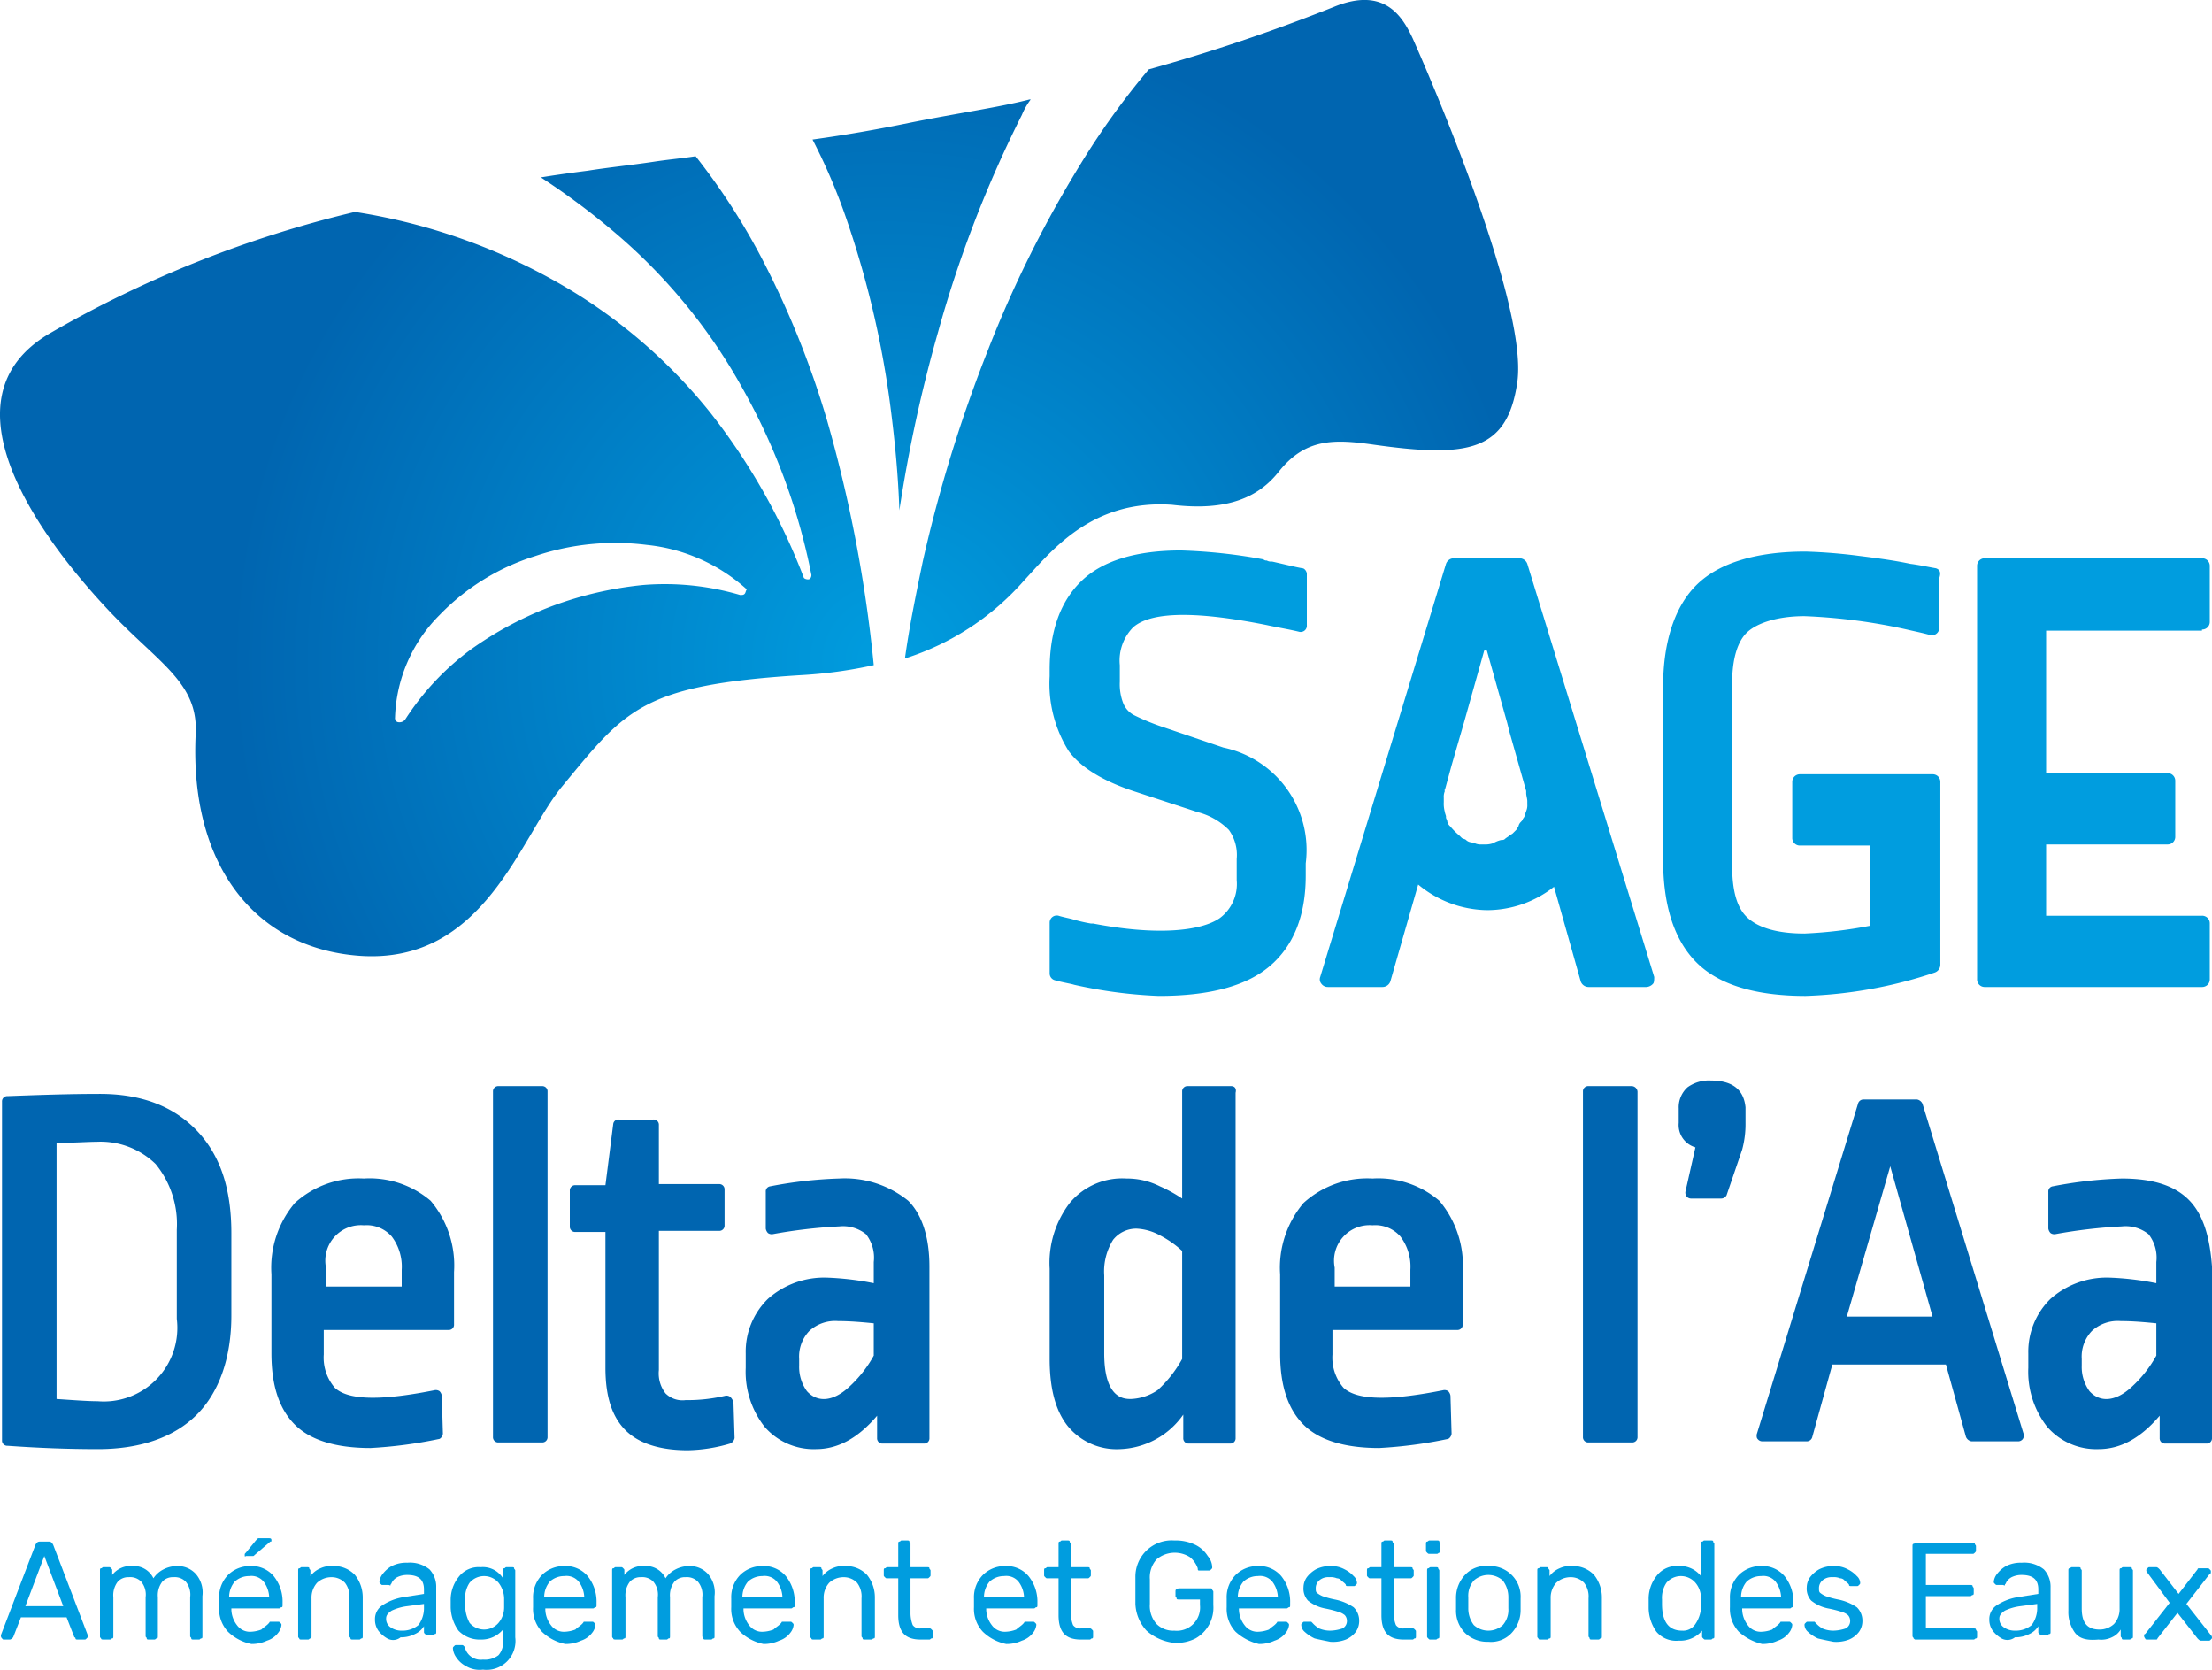
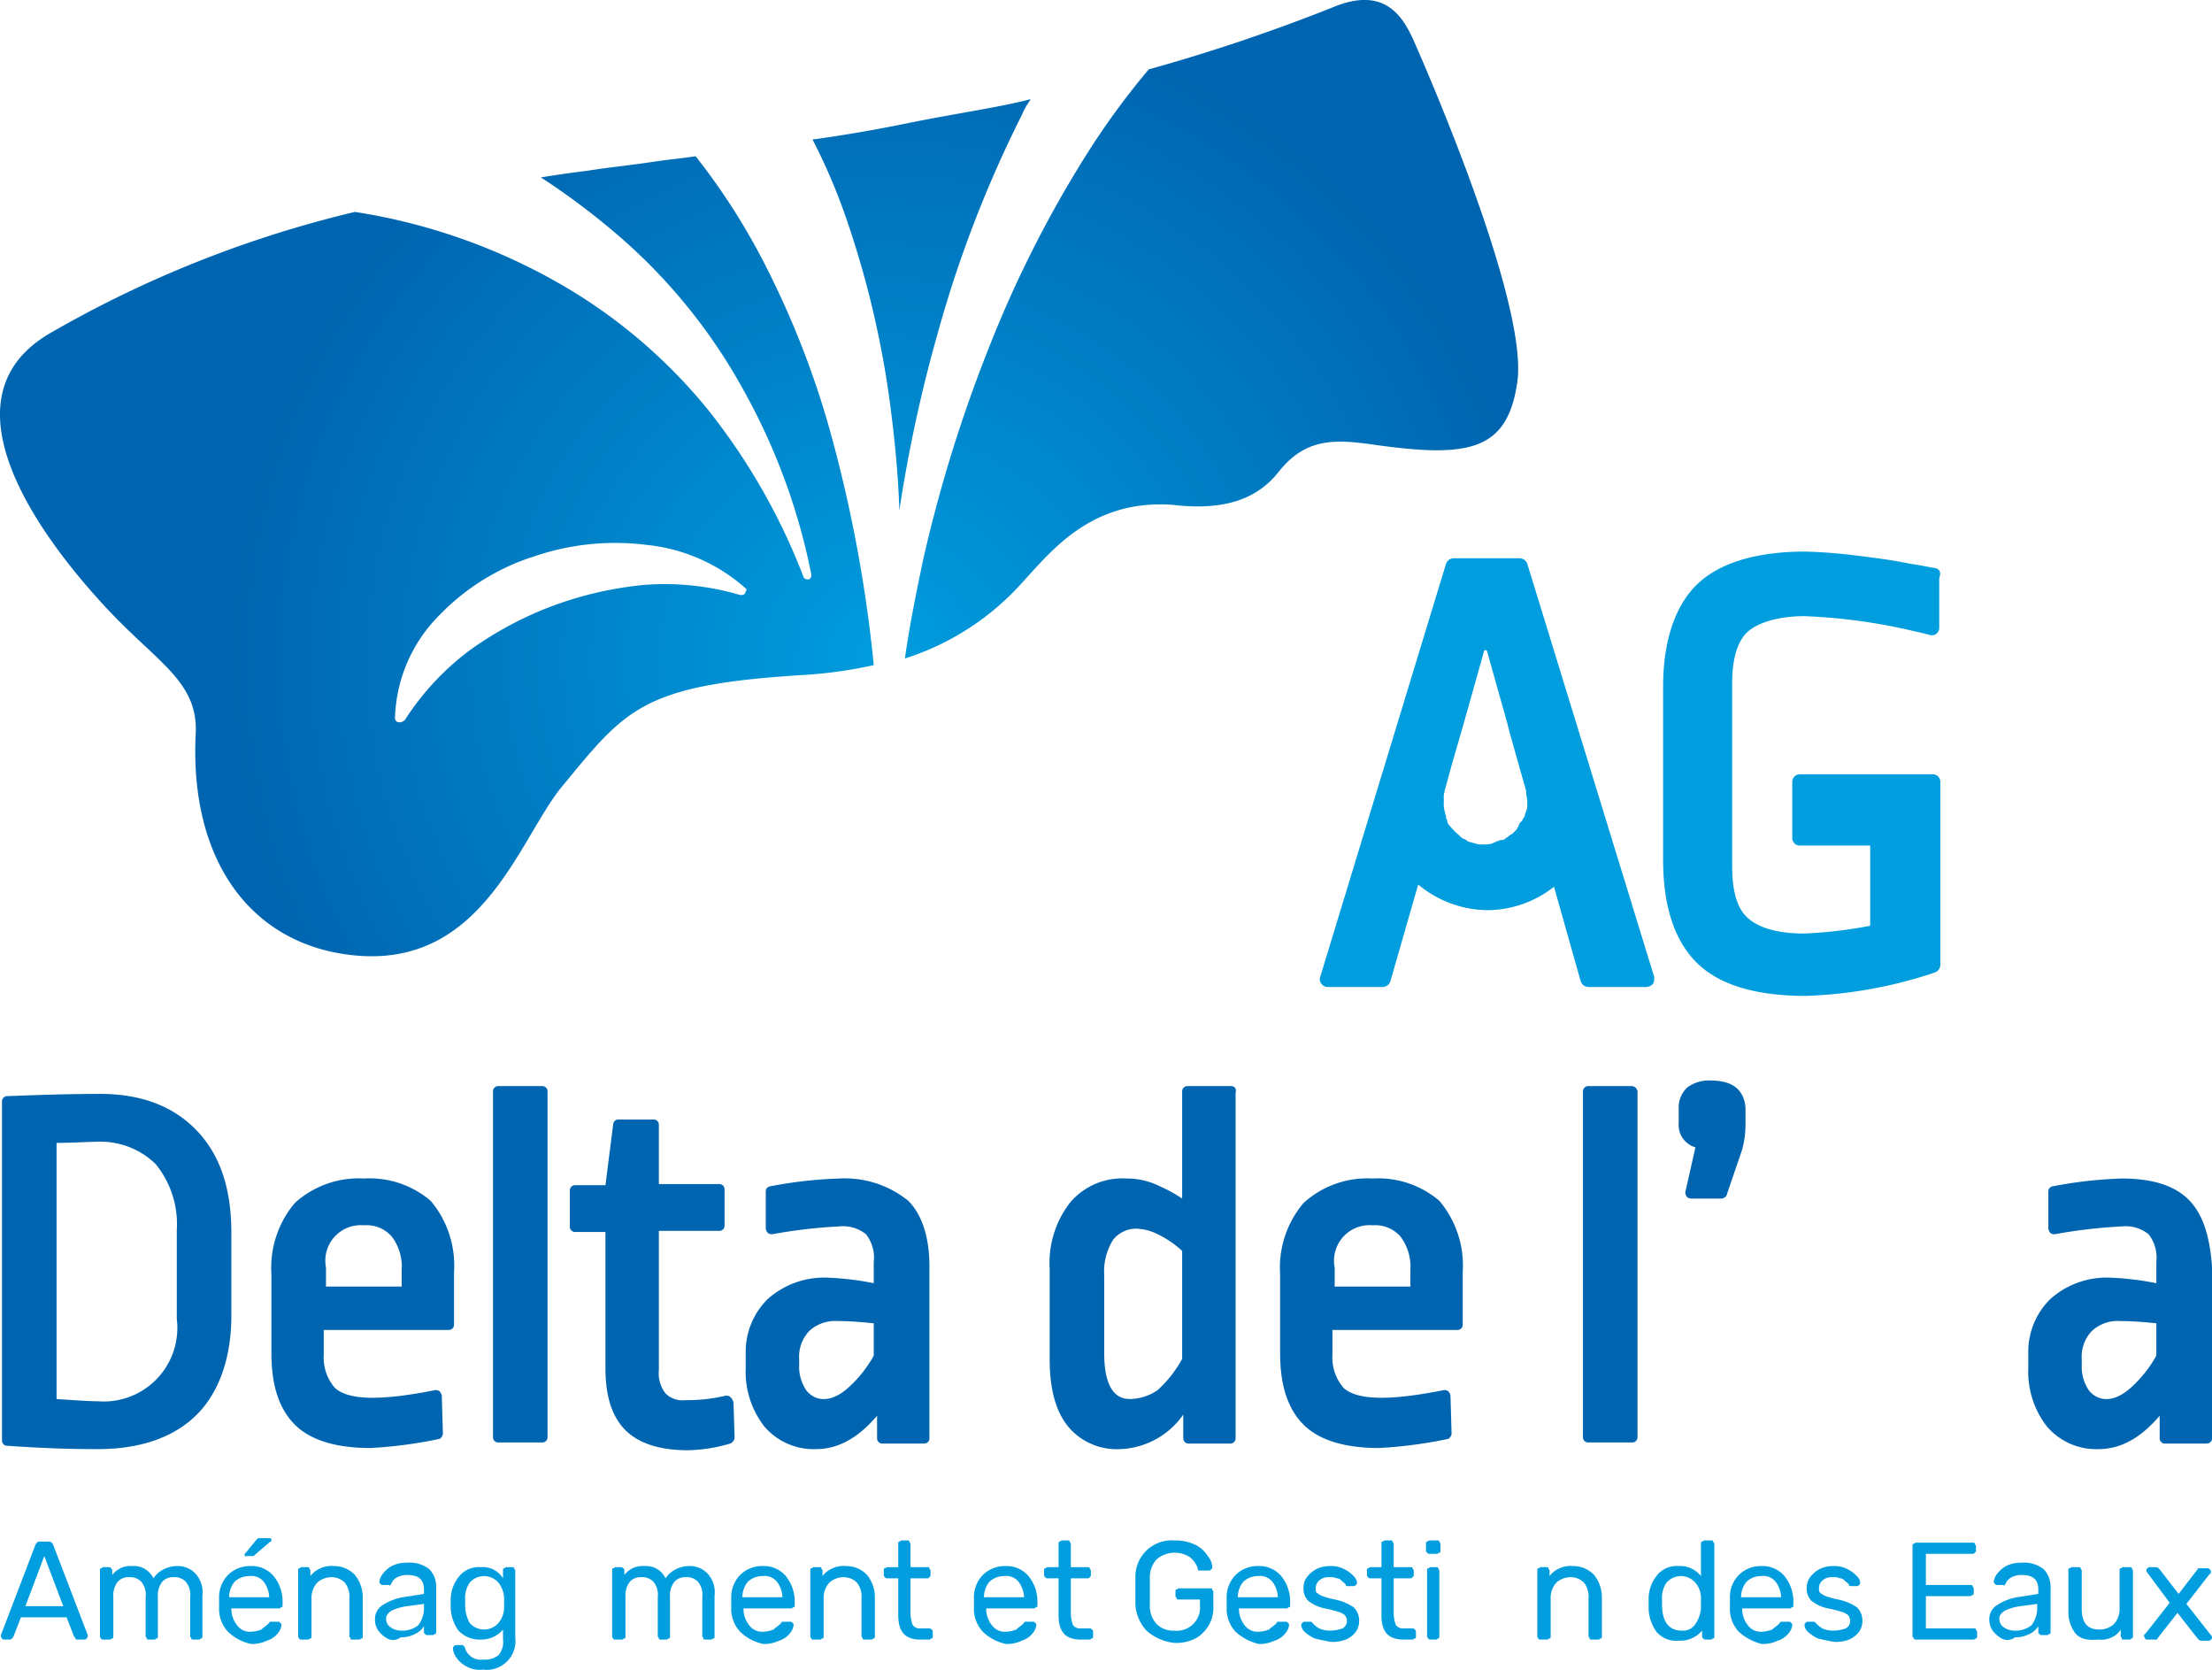
<svg xmlns="http://www.w3.org/2000/svg" id="b2b431a5-f1db-4292-93df-b60e70f80d4c" data-name="Calque 1" width="198.68" height="149.96" viewBox="0 0 198.68 149.96">
  <defs>
    <radialGradient id="b671392a-42f8-4b13-b5e1-455ab4475dd0" data-name="Dégradé sans nom" cx="277.95" cy="311.73" r="58.84" gradientTransform="matrix(1, 0, 0, -1, 0, 596)" gradientUnits="userSpaceOnUse">
      <stop offset="0" stop-color="#009ddf" />
      <stop offset="1" stop-color="#0065b0" />
    </radialGradient>
  </defs>
  <g id="b80755c3-bdb2-45d0-8714-b7401241bb64" data-name="Calque 1">
    <g>
      <path d="M207.3,323.2c-2.8,0-5.6.1-8.3.2a.47.47,0,0,0-.5.5v30.4a.47.47,0,0,0,.5.5q4.2.3,8.1.3c3.9,0,6.9-1.1,8.9-3.1s3.1-5.1,3.1-8.9v-7.4c0-4-1-7-3.1-9.2S211,323.2,207.3,323.2Zm-4,4.4c1.6,0,2.9-.1,3.7-.1a7.09,7.09,0,0,1,5.3,2,8.52,8.52,0,0,1,1.9,5.9v8a6.61,6.61,0,0,1-7.1,7.4c-.9,0-2.2-.1-3.7-.2v-23Z" transform="translate(-198.32 -224.97)" style="fill: #0065b0" />
      <path d="M231,330.8a8.5,8.5,0,0,0-6.2,2.2,9,9,0,0,0-2.1,6.4v7.1c0,2.9.7,5,2.1,6.4s3.7,2.1,6.8,2.1a40.52,40.52,0,0,0,6.1-.8c.2,0,.4-.3.4-.5l-.1-3.4a.76.76,0,0,0-.2-.4.6.6,0,0,0-.4-.1c-4.5.9-7.7,1-9-.2a4.14,4.14,0,0,1-1-3v-2.2h11.2a.47.47,0,0,0,.5-.5v-4.7a9,9,0,0,0-2.1-6.4A8.45,8.45,0,0,0,231,330.8Zm0,4.2a3,3,0,0,1,2.5,1,4.48,4.48,0,0,1,.9,3v1.5h-6.8v-1.7A3.19,3.19,0,0,1,231,335Z" transform="translate(-198.32 -224.97)" style="fill: #0065b0" />
      <path d="M247,322.5h-3.9a.47.47,0,0,0-.5.5v31a.47.47,0,0,0,.5.5H247a.47.47,0,0,0,.5-.5V323A.47.47,0,0,0,247,322.5Z" transform="translate(-198.32 -224.97)" style="fill: #0065b0" />
      <path d="M263.9,350.4a.6.6,0,0,0-.4-.1,14.72,14.72,0,0,1-3.6.4,2.16,2.16,0,0,1-1.8-.6,2.93,2.93,0,0,1-.6-2.1V335.5h5.4a.47.47,0,0,0,.5-.5v-3.2a.47.47,0,0,0-.5-.5h-5.4V326a.47.47,0,0,0-.5-.5h-3.1a.46.46,0,0,0-.5.4l-.7,5.5H250a.47.47,0,0,0-.5.5v3.2a.47.47,0,0,0,.5.5h2.7v12.2c0,2.6.6,4.4,1.8,5.6s3.1,1.8,5.6,1.8a14.16,14.16,0,0,0,3.8-.6.66.66,0,0,0,.4-.5l-.1-3.2A1.07,1.07,0,0,0,263.9,350.4Z" transform="translate(-198.32 -224.97)" style="fill: #0065b0" />
      <path d="M273.7,330.8a38.2,38.2,0,0,0-6.2.7.46.46,0,0,0-.4.5v3.3a.76.76,0,0,0,.2.4.6.6,0,0,0,.4.1,46,46,0,0,1,6-.7,3.29,3.29,0,0,1,2.4.7,3.4,3.4,0,0,1,.7,2.5v1.9a26,26,0,0,0-4.2-.5,7.62,7.62,0,0,0-5.3,1.9,6.63,6.63,0,0,0-2,4.9v1.3a8,8,0,0,0,1.7,5.3,5.83,5.83,0,0,0,4.6,2c2,0,3.8-1,5.5-3v2a.47.47,0,0,0,.5.5h3.7a.47.47,0,0,0,.5-.5V338.7c0-2.7-.7-4.7-1.9-5.9A9.05,9.05,0,0,0,273.7,330.8Zm-2.9,19.1a3.7,3.7,0,0,1-.7-2.3V347a3.33,3.33,0,0,1,.9-2.5,3.42,3.42,0,0,1,2.6-.9c1.1,0,2.2.1,3.2.2v2.9a10.93,10.93,0,0,1-2.2,2.8C273.1,350.9,271.7,350.9,270.8,349.9Z" transform="translate(-198.32 -224.97)" style="fill: #0065b0" />
      <path d="M308.9,322.5H305a.47.47,0,0,0-.5.5v9.6a12.81,12.81,0,0,0-2-1.1,6.58,6.58,0,0,0-3-.7,6.12,6.12,0,0,0-5.1,2.2,8.85,8.85,0,0,0-1.8,5.9V347c0,2.6.5,4.6,1.6,6a5.67,5.67,0,0,0,4.7,2.1,7.24,7.24,0,0,0,5.7-3.1v2.1a.47.47,0,0,0,.5.5h3.7a.47.47,0,0,0,.5-.5v-31C309.4,322.7,309.2,322.5,308.9,322.5Zm-9,28.1c-.6,0-2.4,0-2.4-4.1v-7a5.35,5.35,0,0,1,.8-3.2,2.66,2.66,0,0,1,2.1-1,4.83,4.83,0,0,1,2.1.6,9,9,0,0,1,2,1.4V347a10.93,10.93,0,0,1-2.2,2.8A4.58,4.58,0,0,1,299.9,350.6Z" transform="translate(-198.32 -224.97)" style="fill: #0065b0" />
      <path d="M321.6,330.8a8.5,8.5,0,0,0-6.2,2.2,9,9,0,0,0-2.1,6.4v7.1c0,2.9.7,5,2.1,6.4s3.7,2.1,6.8,2.1a40.52,40.52,0,0,0,6.1-.8c.2,0,.4-.3.4-.5l-.1-3.4a.76.76,0,0,0-.2-.4.6.6,0,0,0-.4-.1c-4.5.9-7.7,1-9-.2a4.14,4.14,0,0,1-1-3v-2.2h11.2a.47.47,0,0,0,.5-.5v-4.7a9,9,0,0,0-2.1-6.4A8.45,8.45,0,0,0,321.6,330.8Zm0,4.2a3,3,0,0,1,2.5,1,4.48,4.48,0,0,1,.9,3v1.5h-6.8v-1.7a3.19,3.19,0,0,1,3.4-3.8Z" transform="translate(-198.32 -224.97)" style="fill: #0065b0" />
      <path d="M344.9,322.5H341a.47.47,0,0,0-.5.5v31a.47.47,0,0,0,.5.5h3.9a.47.47,0,0,0,.5-.5V323A.54.54,0,0,0,344.9,322.5Z" transform="translate(-198.32 -224.97)" style="fill: #0065b0" />
      <path d="M352,322a3.28,3.28,0,0,0-2.1.6,2.41,2.41,0,0,0-.8,1.9v1.3a2.09,2.09,0,0,0,1.5,2.2l-.9,4a.6.6,0,0,0,.1.4.52.52,0,0,0,.4.2h2.7a.55.55,0,0,0,.5-.3l1.4-4.1a8.75,8.75,0,0,0,.3-2.4v-1.4C355,323.5,354.6,322,352,322Z" transform="translate(-198.32 -224.97)" style="fill: #0065b0" />
-       <path d="M371,324.1a.66.66,0,0,0-.5-.4h-4.8a.51.51,0,0,0-.5.4l-9.1,29.7c0,.2,0,.3.1.4a.52.52,0,0,0,.4.2h4a.51.51,0,0,0,.5-.4l1.8-6.5h10.2l1.8,6.5a.66.66,0,0,0,.5.4h4.2a.52.52,0,0,0,.4-.2.6.6,0,0,0,.1-.4Zm.9,19.1h-7.7l3.9-13.5Z" transform="translate(-198.32 -224.97)" style="fill: #0065b0" />
      <path d="M394.9,332.7c-1.3-1.3-3.3-1.9-6-1.9a38.2,38.2,0,0,0-6.2.7.46.46,0,0,0-.4.5v3.3a.76.76,0,0,0,.2.4.6.6,0,0,0,.4.1,46,46,0,0,1,6-.7,3.29,3.29,0,0,1,2.4.7,3.4,3.4,0,0,1,.7,2.5v1.9a26,26,0,0,0-4.2-.5,7.62,7.62,0,0,0-5.3,1.9,6.63,6.63,0,0,0-2,4.9v1.3a8,8,0,0,0,1.7,5.3,5.83,5.83,0,0,0,4.6,2c2,0,3.8-1,5.5-3v2a.47.47,0,0,0,.5.5h3.7a.47.47,0,0,0,.5-.5V338.7C396.8,336,396.2,334,394.9,332.7ZM386,349.9a3.7,3.7,0,0,1-.7-2.3V347a3.33,3.33,0,0,1,.9-2.5,3.42,3.42,0,0,1,2.6-.9c1.1,0,2.2.1,3.2.2v2.9a10.93,10.93,0,0,1-2.2,2.8C388.3,350.9,386.9,350.9,386,349.9Z" transform="translate(-198.32 -224.97)" style="fill: #0065b0" />
    </g>
    <g>
      <path d="M198.5,372.1a.35.35,0,0,1-.1-.2v-.1l3.1-8.1c.1-.2.2-.3.4-.3h.8c.2,0,.3.1.4.3l3.1,8.1v.1c0,.1,0,.1-.1.2s-.1.1-.2.1h-.6c-.1,0-.2,0-.2-.1a.1.1,0,0,0-.1-.1l-.7-1.8h-4.1l-.7,1.8c-.1.1-.2.2-.3.2h-.6Zm2.1-2.9H204l-1.7-4.5Z" transform="translate(-198.32 -224.97)" style="fill: #009ddf" />
      <path d="M207.4,372.1c-.1-.1-.1-.1-.1-.2V366c0-.1,0-.2.1-.2s.1-.1.2-.1h.5c.1,0,.1,0,.2.1s.1.1.1.2v.4a2.06,2.06,0,0,1,1.8-.8,1.94,1.94,0,0,1,1.9,1.1,2.36,2.36,0,0,1,.9-.8,2.66,2.66,0,0,1,1.2-.3,2.19,2.19,0,0,1,1.7.7,2.54,2.54,0,0,1,.6,2v3.6c0,.1,0,.2-.1.2s-.1.1-.2.1h-.5c-.1,0-.2,0-.2-.1s-.1-.1-.1-.2v-3.5a1.81,1.81,0,0,0-.4-1.4,1.37,1.37,0,0,0-1.1-.4,1.28,1.28,0,0,0-1,.4,2,2,0,0,0-.4,1.4v3.5c0,.1,0,.2-.1.2s-.1.1-.2.1h-.5c-.1,0-.2,0-.2-.1s-.1-.1-.1-.2v-3.5a1.81,1.81,0,0,0-.4-1.4,1.37,1.37,0,0,0-1.1-.4,1.28,1.28,0,0,0-1,.4,2,2,0,0,0-.4,1.4v3.5c0,.1,0,.2-.1.2s-.1.1-.2.1h-.5C207.5,372.2,207.4,372.2,207.4,372.1Z" transform="translate(-198.32 -224.97)" style="fill: #009ddf" />
      <path d="M218.8,371.5a3,3,0,0,1-.8-2.2v-.8a2.86,2.86,0,0,1,.8-2.1,2.79,2.79,0,0,1,2-.8,2.58,2.58,0,0,1,2.1.9,3.65,3.65,0,0,1,.8,2.4v.2c0,.1,0,.2-.1.2s-.1.1-.2.1h-4.3v.1a2.39,2.39,0,0,0,.5,1.4,1.43,1.43,0,0,0,1.2.6,3,3,0,0,0,1-.2c.2-.2.4-.3.6-.5s.1-.2.2-.2h.7c.1,0,.1,0,.2.1s.1.1.1.2a1.33,1.33,0,0,1-.3.7,2,2,0,0,1-1,.7,3.19,3.19,0,0,1-1.4.3A4.22,4.22,0,0,1,218.8,371.5Zm3.7-3h0a2.46,2.46,0,0,0-.5-1.5,1.43,1.43,0,0,0-1.3-.5,1.9,1.9,0,0,0-1.3.5,2.17,2.17,0,0,0-.5,1.4h3.6Zm-2.2-3.9c0-.1,0-.1.1-.2l.9-1.1.2-.2h1c.2,0,.2.1.2.2s0,.1-.1.1l-1.4,1.2c-.1.1-.1.1-.2.1h-.6C220.3,364.8,220.3,364.7,220.3,364.6Z" transform="translate(-198.32 -224.97)" style="fill: #009ddf" />
      <path d="M225.2,372.1c-.1-.1-.1-.1-.1-.2V366c0-.1,0-.2.1-.2s.1-.1.2-.1h.5c.1,0,.2,0,.2.1s.1.1.1.2v.5a2.18,2.18,0,0,1,.9-.7,2.34,2.34,0,0,1,1.2-.2,2.56,2.56,0,0,1,1.9.8,3.22,3.22,0,0,1,.7,2v3.5c0,.1,0,.2-.1.2s-.1.1-.2.1H230c-.1,0-.2,0-.2-.1s-.1-.1-.1-.2v-3.4a2,2,0,0,0-.4-1.4,1.66,1.66,0,0,0-1.2-.5,1.9,1.9,0,0,0-1.3.5,2,2,0,0,0-.5,1.4v3.4c0,.1,0,.2-.1.2s-.1.1-.2.1h-.6C225.3,372.2,225.2,372.2,225.2,372.1Z" transform="translate(-198.32 -224.97)" style="fill: #009ddf" />
      <path d="M233.1,372.1a2.7,2.7,0,0,1-.8-.7,1.69,1.69,0,0,1-.3-1,1.46,1.46,0,0,1,.7-1.3,4.84,4.84,0,0,1,1.8-.7l1.9-.3v-.4c0-.9-.5-1.3-1.5-1.3a2,2,0,0,0-.9.2,1.21,1.21,0,0,0-.5.5c0,.1-.1.1-.1.2s-.1,0-.2,0h-.5c-.1,0-.1,0-.2-.1s-.1-.1-.1-.2a1.33,1.33,0,0,1,.3-.7,2.7,2.7,0,0,1,.8-.7,2.9,2.9,0,0,1,1.4-.3,2.81,2.81,0,0,1,2,.6,2.27,2.27,0,0,1,.6,1.6v4c0,.1,0,.2-.1.2s-.1.1-.2.1h-.5c-.1,0-.1,0-.2-.1s-.1-.1-.1-.2V371a1.85,1.85,0,0,1-.8.7,2.77,2.77,0,0,1-1.3.3A1.06,1.06,0,0,1,233.1,372.1Zm2.8-1.2a2.54,2.54,0,0,0,.5-1.6V369l-1.5.2a4.67,4.67,0,0,0-1.4.4c-.3.2-.5.4-.5.7a.91.91,0,0,0,.4.8,1.69,1.69,0,0,0,1,.3A2.25,2.25,0,0,0,235.9,370.9Z" transform="translate(-198.32 -224.97)" style="fill: #009ddf" />
      <path d="M240.2,374.6a2.36,2.36,0,0,1-.9-.8,1.6,1.6,0,0,1-.3-.8c0-.1,0-.1.1-.2s.1-.1.2-.1h.5c.1,0,.1,0,.2.1a.35.35,0,0,1,.1.2,1.47,1.47,0,0,0,1.6,1,2,2,0,0,0,1.4-.4,1.81,1.81,0,0,0,.4-1.4v-.9a2.52,2.52,0,0,1-2,.9,2.63,2.63,0,0,1-2-.8,3.77,3.77,0,0,1-.7-2.1v-.6a3.3,3.3,0,0,1,.7-2.1,2.26,2.26,0,0,1,2-.9,2.12,2.12,0,0,1,2,1V366c0-.1,0-.2.1-.2s.1-.1.2-.1h.5c.1,0,.2,0,.2.1s.1.1.1.2v6a2.59,2.59,0,0,1-2.9,2.9A2.39,2.39,0,0,1,240.2,374.6Zm2.9-3.9a2.17,2.17,0,0,0,.5-1.4v-.8a2.39,2.39,0,0,0-.5-1.4,1.71,1.71,0,0,0-2.6,0,2.41,2.41,0,0,0-.4,1.5v.6a3.31,3.31,0,0,0,.4,1.5,1.71,1.71,0,0,0,2.6,0Z" transform="translate(-198.32 -224.97)" style="fill: #009ddf" />
-       <path d="M247,371.5a3,3,0,0,1-.8-2.2v-.8a2.86,2.86,0,0,1,.8-2.1,2.79,2.79,0,0,1,2-.8,2.58,2.58,0,0,1,2.1.9,3.65,3.65,0,0,1,.8,2.4v.2c0,.1,0,.2-.1.2s-.1.1-.2.1h-4.3v.1a2.39,2.39,0,0,0,.5,1.4,1.43,1.43,0,0,0,1.2.6,3,3,0,0,0,1-.2c.2-.2.4-.3.6-.5s.1-.2.2-.2h.7c.1,0,.1,0,.2.1s.1.1.1.2a1.33,1.33,0,0,1-.3.7,2,2,0,0,1-1,.7,3.19,3.19,0,0,1-1.4.3A4.22,4.22,0,0,1,247,371.5Zm3.8-3h0a2.46,2.46,0,0,0-.5-1.5,1.43,1.43,0,0,0-1.3-.5,1.9,1.9,0,0,0-1.3.5,2.17,2.17,0,0,0-.5,1.4h3.6Z" transform="translate(-198.32 -224.97)" style="fill: #009ddf" />
      <path d="M253.4,372.1c-.1-.1-.1-.1-.1-.2V366c0-.1,0-.2.1-.2s.1-.1.2-.1h.5c.1,0,.1,0,.2.1s.1.1.1.2v.4a2.06,2.06,0,0,1,1.8-.8,1.94,1.94,0,0,1,1.9,1.1,2.36,2.36,0,0,1,.9-.8,2.66,2.66,0,0,1,1.2-.3,2.19,2.19,0,0,1,1.7.7,2.54,2.54,0,0,1,.6,2v3.6c0,.1,0,.2-.1.2s-.1.1-.2.1h-.5c-.1,0-.2,0-.2-.1s-.1-.1-.1-.2v-3.5a1.81,1.81,0,0,0-.4-1.4,1.37,1.37,0,0,0-1.1-.4,1.28,1.28,0,0,0-1,.4,2,2,0,0,0-.4,1.4v3.5c0,.1,0,.2-.1.2s-.1.1-.2.1h-.5c-.1,0-.2,0-.2-.1s-.1-.1-.1-.2v-3.5a1.81,1.81,0,0,0-.4-1.4,1.37,1.37,0,0,0-1.1-.4,1.28,1.28,0,0,0-1,.4,2,2,0,0,0-.4,1.4v3.5c0,.1,0,.2-.1.2s-.1.1-.2.1h-.5C253.5,372.2,253.4,372.2,253.4,372.1Z" transform="translate(-198.32 -224.97)" style="fill: #009ddf" />
      <path d="M264.8,371.5a3,3,0,0,1-.8-2.2v-.8a2.86,2.86,0,0,1,.8-2.1,2.79,2.79,0,0,1,2-.8,2.58,2.58,0,0,1,2.1.9,3.65,3.65,0,0,1,.8,2.4v.2c0,.1,0,.2-.1.2s-.1.1-.2.1h-4.3v.1a2.39,2.39,0,0,0,.5,1.4,1.43,1.43,0,0,0,1.2.6,3,3,0,0,0,1-.2c.2-.2.4-.3.6-.5s.1-.2.2-.2h.7c.1,0,.1,0,.2.1s.1.1.1.2a1.33,1.33,0,0,1-.3.7,2,2,0,0,1-1,.7,3.19,3.19,0,0,1-1.4.3A4.22,4.22,0,0,1,264.8,371.5Zm3.8-3h0a2.46,2.46,0,0,0-.5-1.5,1.43,1.43,0,0,0-1.3-.5,1.9,1.9,0,0,0-1.3.5,2.17,2.17,0,0,0-.5,1.4h3.6Z" transform="translate(-198.32 -224.97)" style="fill: #009ddf" />
      <path d="M271.2,372.1c-.1-.1-.1-.1-.1-.2V366c0-.1,0-.2.1-.2s.1-.1.2-.1h.5c.1,0,.2,0,.2.1s.1.1.1.2v.5a2.18,2.18,0,0,1,.9-.7,2.34,2.34,0,0,1,1.2-.2,2.56,2.56,0,0,1,1.9.8,3.22,3.22,0,0,1,.7,2v3.5c0,.1,0,.2-.1.2s-.1.1-.2.1H276c-.1,0-.2,0-.2-.1s-.1-.1-.1-.2v-3.4a2,2,0,0,0-.4-1.4,1.66,1.66,0,0,0-1.2-.5,1.9,1.9,0,0,0-1.3.5,2,2,0,0,0-.5,1.4v3.4c0,.1,0,.2-.1.2s-.1.1-.2.1h-.6C271.3,372.2,271.2,372.2,271.2,372.1Z" transform="translate(-198.32 -224.97)" style="fill: #009ddf" />
      <path d="M279,370v-3.3h-1c-.1,0-.1,0-.2-.1s-.1-.1-.1-.2V366c0-.1,0-.2.1-.2s.1-.1.2-.1h1v-2.1c0-.1,0-.2.1-.2s.1-.1.2-.1h.5c.1,0,.2,0,.2.1s.1.1.1.2v2.1h1.5c.1,0,.2,0,.2.1s.1.1.1.2v.4c0,.1,0,.1-.1.2s-.1.1-.2.1h-1.5v3.2a3,3,0,0,0,.2,1,.78.78,0,0,0,.7.3h.8c.1,0,.1,0,.2.1s.1.1.1.2v.4c0,.1,0,.2-.1.2s-.1.1-.2.1H281C279.6,372.2,279,371.5,279,370Z" transform="translate(-198.32 -224.97)" style="fill: #009ddf" />
      <path d="M286.6,371.5a3,3,0,0,1-.8-2.2v-.8a2.86,2.86,0,0,1,.8-2.1,2.79,2.79,0,0,1,2-.8,2.58,2.58,0,0,1,2.1.9,3.65,3.65,0,0,1,.8,2.4v.2c0,.1,0,.2-.1.2s-.1.1-.2.1h-4.3v.1a2.39,2.39,0,0,0,.5,1.4,1.43,1.43,0,0,0,1.2.6,3,3,0,0,0,1-.2c.2-.2.4-.3.6-.5s.1-.2.2-.2h.7c.1,0,.1,0,.2.1s.1.1.1.2a1.33,1.33,0,0,1-.3.7,2,2,0,0,1-1,.7,3.19,3.19,0,0,1-1.4.3A4.22,4.22,0,0,1,286.6,371.5Zm3.7-3h0a2.46,2.46,0,0,0-.5-1.5,1.43,1.43,0,0,0-1.3-.5,1.9,1.9,0,0,0-1.3.5,2.17,2.17,0,0,0-.5,1.4h3.6Z" transform="translate(-198.32 -224.97)" style="fill: #009ddf" />
      <path d="M293.4,370v-3.3h-1c-.1,0-.1,0-.2-.1s-.1-.1-.1-.2V366c0-.1,0-.2.1-.2s.1-.1.2-.1h1v-2.1c0-.1,0-.2.1-.2s.1-.1.2-.1h.5c.1,0,.2,0,.2.1s.1.1.1.2v2.1H296c.1,0,.2,0,.2.1s.1.1.1.2v.4c0,.1,0,.1-.1.2s-.1.1-.2.1h-1.5v3.2a3,3,0,0,0,.2,1,.78.78,0,0,0,.7.3h.8c.1,0,.1,0,.2.1s.1.1.1.2v.4c0,.1,0,.2-.1.2s-.1.1-.2.1h-.8C294,372.2,293.4,371.5,293.4,370Z" transform="translate(-198.32 -224.97)" style="fill: #009ddf" />
      <path d="M301.3,371.4a3.77,3.77,0,0,1-1-2.4v-2.4a3.26,3.26,0,0,1,3.5-3.3,4.06,4.06,0,0,1,1.9.4,2.71,2.71,0,0,1,1.1,1,1.62,1.62,0,0,1,.4,1h0c0,.1,0,.1-.1.2s-.1.1-.2.1H306c-.1,0-.1-.1-.1-.2a2.29,2.29,0,0,0-.7-1,2.53,2.53,0,0,0-3,.2,2.44,2.44,0,0,0-.6,1.8V369a2.44,2.44,0,0,0,.6,1.8,2.11,2.11,0,0,0,1.6.6,2.09,2.09,0,0,0,2.3-2.3v-.5h-1.9c-.1,0-.2,0-.2-.1s-.1-.1-.1-.2v-.4c0-.1,0-.2.1-.2s.1-.1.2-.1H307c.1,0,.2,0,.2.1s.1.1.1.2v1.2a3.17,3.17,0,0,1-1.6,3,3.81,3.81,0,0,1-1.9.4A4.46,4.46,0,0,1,301.3,371.4Z" transform="translate(-198.32 -224.97)" style="fill: #009ddf" />
      <path d="M309.3,371.5a3,3,0,0,1-.8-2.2v-.8a2.86,2.86,0,0,1,.8-2.1,2.79,2.79,0,0,1,2-.8,2.58,2.58,0,0,1,2.1.9,3.65,3.65,0,0,1,.8,2.4v.2c0,.1,0,.2-.1.2s-.1.1-.2.1h-4.3v.1a2.39,2.39,0,0,0,.5,1.4,1.43,1.43,0,0,0,1.2.6,3,3,0,0,0,1-.2c.2-.2.4-.3.6-.5s.1-.2.2-.2h.7c.1,0,.1,0,.2.1s.1.1.1.2a1.33,1.33,0,0,1-.3.7,2,2,0,0,1-1,.7,3.19,3.19,0,0,1-1.4.3A4.69,4.69,0,0,1,309.3,371.5Zm3.8-3h0a2.46,2.46,0,0,0-.5-1.5,1.43,1.43,0,0,0-1.3-.5,1.9,1.9,0,0,0-1.3.5,2.17,2.17,0,0,0-.5,1.4h3.6Z" transform="translate(-198.32 -224.97)" style="fill: #009ddf" />
      <path d="M316.4,372.1a3.49,3.49,0,0,1-.9-.6.86.86,0,0,1-.3-.6c0-.1,0-.1.1-.2s.1-.1.2-.1h.6l.1.1a2.65,2.65,0,0,0,.6.5,2.51,2.51,0,0,0,1,.2,3.59,3.59,0,0,0,1.1-.2.75.75,0,0,0,.4-.7.76.76,0,0,0-.2-.5,1.63,1.63,0,0,0-.6-.3,10.38,10.38,0,0,0-1.2-.3,3.49,3.49,0,0,1-1.5-.7,1.59,1.59,0,0,1-.4-1.2,1.61,1.61,0,0,1,.3-.9,2.7,2.7,0,0,1,.8-.7,2.77,2.77,0,0,1,1.3-.3,2.5,2.5,0,0,1,1.3.3,2.76,2.76,0,0,1,.8.6.86.86,0,0,1,.3.6c0,.1,0,.1-.1.2s-.1.1-.2.1h-.5c-.1,0-.2,0-.2-.1s-.3-.3-.4-.4a.52.52,0,0,0-.4-.2,1.48,1.48,0,0,0-.7-.1,1.22,1.22,0,0,0-.9.3.91.91,0,0,0-.3.7c0,.2,0,.3.1.4a2.19,2.19,0,0,0,.5.3,8.11,8.11,0,0,0,1.1.3,4.57,4.57,0,0,1,1.7.7,1.66,1.66,0,0,1,.5,1.2,1.69,1.69,0,0,1-.3,1,2.18,2.18,0,0,1-.9.7,3.18,3.18,0,0,1-1.4.2C317.3,372.3,316.8,372.2,316.4,372.1Z" transform="translate(-198.32 -224.97)" style="fill: #009ddf" />
      <path d="M322.4,370v-3.3h-1c-.1,0-.1,0-.2-.1s-.1-.1-.1-.2V366c0-.1,0-.2.1-.2s.1-.1.2-.1h1v-2.1c0-.1,0-.2.1-.2s.1-.1.2-.1h.5c.1,0,.2,0,.2.1s.1.1.1.2v2.1H325c.1,0,.2,0,.2.1s.1.1.1.2v.4c0,.1,0,.1-.1.2s-.1.1-.2.1h-1.5v3.2a3,3,0,0,0,.2,1,.78.78,0,0,0,.7.3h.8c.1,0,.1,0,.2.1s.1.1.1.2v.4c0,.1,0,.2-.1.2s-.1.1-.2.1h-.8C323,372.2,322.4,371.5,322.4,370Z" transform="translate(-198.32 -224.97)" style="fill: #009ddf" />
      <path d="M326.5,364.4c-.1-.1-.1-.1-.1-.2v-.6c0-.1,0-.2.1-.2s.1-.1.2-.1h.7c.1,0,.2,0,.2.1s.1.1.1.2v.6c0,.1,0,.2-.1.2s-.1.1-.2.1h-.7C326.6,364.5,326.6,364.5,326.5,364.4Zm.1,7.7c-.1-.1-.1-.1-.1-.2V366c0-.1,0-.2.1-.2s.1-.1.2-.1h.5c.1,0,.2,0,.2.1s.1.1.1.2v5.9c0,.1,0,.2-.1.2s-.1.1-.2.1h-.5C326.7,372.2,326.7,372.2,326.6,372.1Z" transform="translate(-198.32 -224.97)" style="fill: #009ddf" />
-       <path d="M329.9,371.6a2.86,2.86,0,0,1-.8-2.1v-1a3,3,0,0,1,.8-2.1,2.52,2.52,0,0,1,2.1-.8,2.75,2.75,0,0,1,2.9,2.9v1a3,3,0,0,1-.8,2.1,2.52,2.52,0,0,1-2.1.8A2.86,2.86,0,0,1,329.9,371.6Zm3.4-.7a2.07,2.07,0,0,0,.5-1.5v-1a2.46,2.46,0,0,0-.5-1.5,1.94,1.94,0,0,0-2.6,0,2.07,2.07,0,0,0-.5,1.5v1a2.46,2.46,0,0,0,.5,1.5,1.94,1.94,0,0,0,2.6,0Z" transform="translate(-198.32 -224.97)" style="fill: #009ddf" />
      <path d="M336.5,372.1c-.1-.1-.1-.1-.1-.2V366c0-.1,0-.2.1-.2s.1-.1.2-.1h.5c.1,0,.2,0,.2.1s.1.1.1.2v.5a2.18,2.18,0,0,1,.9-.7,2.34,2.34,0,0,1,1.2-.2,2.56,2.56,0,0,1,1.9.8,3.22,3.22,0,0,1,.7,2v3.5c0,.1,0,.2-.1.2s-.1.1-.2.1h-.6c-.1,0-.2,0-.2-.1s-.1-.1-.1-.2v-3.4a2,2,0,0,0-.4-1.4,1.66,1.66,0,0,0-1.2-.5,1.9,1.9,0,0,0-1.3.5,2,2,0,0,0-.5,1.4v3.4c0,.1,0,.2-.1.2s-.1.1-.2.1h-.6C336.6,372.2,336.5,372.2,336.5,372.1Z" transform="translate(-198.32 -224.97)" style="fill: #009ddf" />
      <path d="M347.1,371.5a3.77,3.77,0,0,1-.7-2.1v-.8a3.3,3.3,0,0,1,.7-2.1,2.26,2.26,0,0,1,2-.9,2.38,2.38,0,0,1,2,.9v-2.9c0-.1,0-.2.1-.2s.1-.1.2-.1h.6c.1,0,.2,0,.2.1s.1.1.1.2v8.3c0,.1,0,.2-.1.2s-.1.1-.2.1h-.5c-.1,0-.1,0-.2-.1s-.1-.1-.1-.2v-.5a2.58,2.58,0,0,1-2.1.9A2.32,2.32,0,0,1,347.1,371.5Zm3.5-.7a2.92,2.92,0,0,0,.5-1.4v-1a2.11,2.11,0,0,0-.5-1.3,1.71,1.71,0,0,0-2.6,0,2.41,2.41,0,0,0-.4,1.5v.4q0,2.4,1.8,2.4A1.31,1.31,0,0,0,350.6,370.8Z" transform="translate(-198.32 -224.97)" style="fill: #009ddf" />
      <path d="M354.5,371.5a3,3,0,0,1-.8-2.2v-.8a2.86,2.86,0,0,1,.8-2.1,2.79,2.79,0,0,1,2-.8,2.58,2.58,0,0,1,2.1.9,3.65,3.65,0,0,1,.8,2.4v.2c0,.1,0,.2-.1.2s-.1.1-.2.1h-4.3v.1a2.39,2.39,0,0,0,.5,1.4,1.43,1.43,0,0,0,1.2.6,3,3,0,0,0,1-.2c.2-.2.4-.3.6-.5s.1-.2.2-.2h.7c.1,0,.1,0,.2.1s.1.1.1.2a1.33,1.33,0,0,1-.3.7,2,2,0,0,1-1,.7,3.19,3.19,0,0,1-1.4.3A4.69,4.69,0,0,1,354.5,371.5Zm3.8-3h0a2.46,2.46,0,0,0-.5-1.5,1.43,1.43,0,0,0-1.3-.5,1.9,1.9,0,0,0-1.3.5,2.17,2.17,0,0,0-.5,1.4h3.6Z" transform="translate(-198.32 -224.97)" style="fill: #009ddf" />
      <path d="M361.6,372.1a3.49,3.49,0,0,1-.9-.6.86.86,0,0,1-.3-.6c0-.1,0-.1.1-.2s.1-.1.2-.1h.6l.1.1a2.65,2.65,0,0,0,.6.5,2.51,2.51,0,0,0,1,.2,3.59,3.59,0,0,0,1.1-.2.75.75,0,0,0,.4-.7.76.76,0,0,0-.2-.5,1.63,1.63,0,0,0-.6-.3,10.38,10.38,0,0,0-1.2-.3,3.49,3.49,0,0,1-1.5-.7,1.59,1.59,0,0,1-.4-1.2,1.61,1.61,0,0,1,.3-.9,2.7,2.7,0,0,1,.8-.7,2.77,2.77,0,0,1,1.3-.3,2.5,2.5,0,0,1,1.3.3,2.76,2.76,0,0,1,.8.6.86.86,0,0,1,.3.6c0,.1,0,.1-.1.2s-.1.1-.2.1h-.5c-.1,0-.2,0-.2-.1s-.3-.3-.4-.4a.52.52,0,0,0-.4-.2,1.48,1.48,0,0,0-.7-.1,1.22,1.22,0,0,0-.9.3.91.91,0,0,0-.3.7c0,.2,0,.3.1.4a2.19,2.19,0,0,0,.5.3,8.11,8.11,0,0,0,1.1.3,4.57,4.57,0,0,1,1.7.7,1.66,1.66,0,0,1,.5,1.2,1.69,1.69,0,0,1-.3,1,2.18,2.18,0,0,1-.9.7,3.18,3.18,0,0,1-1.4.2C362.5,372.3,362,372.2,361.6,372.1Z" transform="translate(-198.32 -224.97)" style="fill: #009ddf" />
      <path d="M370.2,372.1c0-.1-.1-.1-.1-.2v-8.1c0-.1,0-.2.1-.2s.1-.1.2-.1h5.1c.1,0,.2,0,.2.1s.1.1.1.2v.4c0,.1,0,.1-.1.2s-.1.1-.2.1h-4.2v2.8h4c.1,0,.2,0,.2.1s.1.1.1.2v.4c0,.1,0,.2-.1.2s-.1.1-.2.1h-4v2.9h4.3c.1,0,.2,0,.2.1s.1.1.1.2v.4c0,.1,0,.2-.1.2s-.1.1-.2.1h-5.2C370.3,372.2,370.3,372.2,370.2,372.1Z" transform="translate(-198.32 -224.97)" style="fill: #009ddf" />
      <path d="M378.1,372.1a2.7,2.7,0,0,1-.8-.7,1.69,1.69,0,0,1-.3-1,1.46,1.46,0,0,1,.7-1.3,4.84,4.84,0,0,1,1.8-.7l1.9-.3v-.4c0-.9-.5-1.3-1.5-1.3a2,2,0,0,0-.9.2,1.21,1.21,0,0,0-.5.5c0,.1-.1.1-.1.2s-.1,0-.2,0h-.5c-.1,0-.1,0-.2-.1s-.1-.1-.1-.2a1.33,1.33,0,0,1,.3-.7,2.7,2.7,0,0,1,.8-.7,2.9,2.9,0,0,1,1.4-.3,2.81,2.81,0,0,1,2,.6,2.27,2.27,0,0,1,.6,1.6v4c0,.1,0,.2-.1.2s-.1.1-.2.1h-.5c-.1,0-.1,0-.2-.1s-.1-.1-.1-.2V371a1.85,1.85,0,0,1-.8.7,2.77,2.77,0,0,1-1.3.3A1.08,1.08,0,0,1,378.1,372.1Zm2.7-1.2a2.54,2.54,0,0,0,.5-1.6V369l-1.5.2a4.67,4.67,0,0,0-1.4.4c-.3.2-.5.4-.5.7a.91.91,0,0,0,.4.8,1.69,1.69,0,0,0,1,.3A2.25,2.25,0,0,0,380.8,370.9Z" transform="translate(-198.32 -224.97)" style="fill: #009ddf" />
      <path d="M384.7,371.6a3.17,3.17,0,0,1-.6-2V366c0-.1,0-.2.1-.2s.1-.1.2-.1h.6c.1,0,.2,0,.2.1s.1.1.1.2v3.4c0,1.3.5,1.9,1.6,1.9a1.9,1.9,0,0,0,1.3-.5,2,2,0,0,0,.5-1.4V366c0-.1,0-.2.1-.2s.1-.1.2-.1h.6c.1,0,.2,0,.2.1s.1.1.1.2v5.9c0,.1,0,.2-.1.2s-.1.1-.2.1h-.5c-.1,0-.2,0-.2-.1s-.1-.1-.1-.2v-.6a1.78,1.78,0,0,1-.8.7,2.17,2.17,0,0,1-1.2.2C385.7,372.3,385.1,372.1,384.7,371.6Z" transform="translate(-198.32 -224.97)" style="fill: #009ddf" />
      <path d="M391,372.1a.35.35,0,0,1-.1-.2c0-.1,0-.2.1-.2l2.2-2.8-2-2.7a.31.31,0,0,1-.1-.2c0-.1,0-.1.1-.2s.1-.1.2-.1h.6c.1,0,.2.1.3.2l1.7,2.2,1.7-2.2a.1.1,0,0,1,.1-.1h.8c.1,0,.1,0,.2.1s.1.1.1.2,0,.2-.1.2l-2.1,2.7,2.2,2.8a.31.31,0,0,1,.1.2c0,.1,0,.1-.1.2s-.1.1-.2.1H396c-.1,0-.2-.1-.3-.2l-1.8-2.3-1.8,2.3a.1.1,0,0,1-.1.1h-.8C391.1,372.2,391,372.2,391,372.1Z" transform="translate(-198.32 -224.97)" style="fill: #009ddf" />
    </g>
    <g>
      <path d="M346.9,312.7l-11.4-37.1a.75.75,0,0,0-.7-.5h-5.9a.75.75,0,0,0-.7.5l-11.3,37.1a.61.61,0,0,0,.1.6.71.71,0,0,0,.6.3h4.9a.75.75,0,0,0,.7-.5l2.5-8.7a9.87,9.87,0,0,0,6.2,2.3,9.72,9.72,0,0,0,6-2.1l2.4,8.5a.75.75,0,0,0,.7.5h5.2a.86.86,0,0,0,.6-.3C346.9,313.2,346.9,312.9,346.9,312.7Zm-18.8-16.8.6-2.2h0l1.1-3.8h0l1.8-6.4a.15.15,0,0,1,.3,0l1.8,6.4h0l.2.8,1.5,5.3v.2c0,.2.1.5.1.7v.3a1.27,1.27,0,0,1-.1.6c0,.1-.1.2-.1.3a.76.76,0,0,1-.2.4c0,.1-.1.2-.2.3a.76.76,0,0,0-.2.4c-.1.1-.1.2-.2.3l-.3.3c-.1.1-.2.1-.3.2s-.3.2-.4.3-.2.1-.3.1-.4.1-.6.2-.1,0-.2.1a2.2,2.2,0,0,1-.8.1h-.2a1.27,1.27,0,0,1-.6-.1c-.1,0-.3-.1-.4-.1a.76.76,0,0,1-.4-.2c-.1-.1-.3-.1-.4-.2s-.1-.1-.2-.2a6,6,0,0,1-.8-.8l-.1-.1a.76.76,0,0,1-.2-.5.37.37,0,0,1-.1-.3c0-.1-.1-.3-.1-.4a2.77,2.77,0,0,1-.1-.9v-.4a1.27,1.27,0,0,1,.1-.6S328,295.9,328.1,295.9Z" transform="translate(-198.32 -224.97)" style="fill: #009ddf" />
-       <path d="M396.1,281.5a.68.68,0,0,0,.7-.7v-5a.68.68,0,0,0-.7-.7H376.6a.68.68,0,0,0-.7.7v37.1a.68.68,0,0,0,.7.7h19.5a.68.68,0,0,0,.7-.7v-5a.68.68,0,0,0-.7-.7h-14v-6.4H393a.68.68,0,0,0,.7-.7v-5a.68.68,0,0,0-.7-.7H382.1V281.6h14Z" transform="translate(-198.32 -224.97)" style="fill: #009ddf" />
      <path d="M372.2,276c-.6-.1-1.5-.3-2.3-.4-1.4-.3-2.9-.5-4.5-.7a48.14,48.14,0,0,0-4.9-.4c-4.4,0-7.7,1-9.7,2.9s-3.1,5.1-3.1,9.2v15.6c0,4.1,1,7.2,3,9.2s5.3,3,9.8,3a40.26,40.26,0,0,0,11.6-2.1.75.75,0,0,0,.5-.7V295.2a.68.68,0,0,0-.7-.7H360a.68.68,0,0,0-.7.7v5a.68.68,0,0,0,.7.7h6.3v7.2a39.9,39.9,0,0,1-5.9.7c-2.4,0-4.1-.5-5.1-1.4s-1.4-2.5-1.4-4.7V286.3c0-2.2.5-3.8,1.4-4.6s2.7-1.4,5.1-1.4a51.16,51.16,0,0,1,9.2,1.2c.4.1,1.4.3,2.1.5a.66.66,0,0,0,.8-.7v-4.4C372.7,276.3,372.5,276.1,372.2,276Z" transform="translate(-198.32 -224.97)" style="fill: #009ddf" />
-       <path d="M315.3,276c-.6-.1-1.8-.4-2.7-.6h-.1a.76.76,0,0,1-.4-.1.37.37,0,0,1-.3-.1h0a48.16,48.16,0,0,0-7.4-.8c-4,0-7,.9-8.9,2.7s-2.9,4.5-2.9,8v.6a11.41,11.41,0,0,0,1.7,6.7c1.1,1.5,3.1,2.7,5.8,3.6l5.8,1.9a6.07,6.07,0,0,1,2.8,1.6,3.85,3.85,0,0,1,.7,2.6V304a3.82,3.82,0,0,1-1.5,3.4c-1.7,1.2-5.7,1.6-11.4.5h-.2a13.64,13.64,0,0,1-1.7-.4c-.4-.1-.9-.2-1.2-.3a.64.64,0,0,0-.8.6v4.6a.63.63,0,0,0,.5.6c.7.2,1.4.3,1.7.4h0a41.8,41.8,0,0,0,7.6,1c4.6,0,7.9-.9,10-2.7s3.2-4.5,3.2-8.1v-1.1a9.4,9.4,0,0,0-7.4-10.4l-5.3-1.8a20.71,20.71,0,0,1-2.7-1.1,2.08,2.08,0,0,1-1-1.1,4.7,4.7,0,0,1-.3-1.9v-1.5a4.25,4.25,0,0,1,1.2-3.4c1.7-1.5,6-1.4,12-.2h0c.9.2,2.1.4,2.9.6a.56.56,0,0,0,.7-.6v-4.6C315.7,276.3,315.5,276,315.3,276Z" transform="translate(-198.32 -224.97)" style="fill: #009ddf" />
    </g>
    <g>
      <path d="M274.3,244.5a85.58,85.58,0,0,1,4,17c.4,3.1.7,6.2.8,9.3a128.43,128.43,0,0,1,3.5-16.1,106.54,106.54,0,0,1,7.5-19.4,6.38,6.38,0,0,1,.8-1.4h-.1c-2.7.7-6.3,1.2-10.8,2.1q-4.35.9-8.7,1.5A52.64,52.64,0,0,1,274.3,244.5Z" transform="translate(-198.32 -224.97)" style="fill: url(#b671392a-42f8-4b13-b5e1-455ab4475dd0)" />
      <path d="M272.6,262.7a80.43,80.43,0,0,0-6-14.8,59.14,59.14,0,0,0-5.8-8.9c-1.3.2-2.5.3-3.8.5-2,.3-4,.5-5.9.8,0,0-2.4.3-4.2.6a64.77,64.77,0,0,1,6.7,5A50.2,50.2,0,0,1,265.1,260a56.34,56.34,0,0,1,6.1,16.6c0,.2-.1.4-.3.4s-.4-.1-.4-.2a56.73,56.73,0,0,0-8.4-14.8,47.71,47.71,0,0,0-12.4-10.9,53.35,53.35,0,0,0-19.5-7.1,101.78,101.78,0,0,0-27.4,10.9c-10.1,5.9-.8,18.4,5.2,24.8,4.5,4.8,8.1,6.5,7.9,11.1-.6,11.7,5.2,19.3,14.7,20,11.2.8,14.4-10.6,18.2-15.2,5.7-6.9,7.1-9.1,21.4-10a40.5,40.5,0,0,0,6.6-.9A123.93,123.93,0,0,0,272.6,262.7Zm-7.4,15.6c-.1.1-.2.1-.4.1h0a23.94,23.94,0,0,0-8.7-.9,32.62,32.62,0,0,0-8.2,1.9,32,32,0,0,0-7.3,3.9,23.85,23.85,0,0,0-5.9,6.3h0a.66.66,0,0,1-.7.2.4.4,0,0,1-.2-.4,13.58,13.58,0,0,1,4-9.2,20.37,20.37,0,0,1,8.6-5.3,22.54,22.54,0,0,1,10-1,15.78,15.78,0,0,1,9,4C265.3,278,265.3,278.2,265.2,278.3Z" transform="translate(-198.32 -224.97)" style="fill: url(#b671392a-42f8-4b13-b5e1-455ab4475dd0)" />
      <path d="M325.2,228.4c-.9-1.9-2.5-4.7-7.1-2.8a162.72,162.72,0,0,1-16.6,5.6,68.84,68.84,0,0,0-5.5,7.5,103.76,103.76,0,0,0-8.9,17.6,127.79,127.79,0,0,0-5.9,19.1c-.6,2.9-1.2,5.8-1.6,8.7a23.81,23.81,0,0,0,10.7-7c2.5-2.7,6.1-7.3,13.3-6.8,5,.6,7.8-.7,9.6-3,2.4-3,5-2.9,8.5-2.4,8.5,1.2,12,.6,12.9-5.6C335.7,251.8,325.2,228.4,325.2,228.4Z" transform="translate(-198.32 -224.97)" style="fill: url(#b671392a-42f8-4b13-b5e1-455ab4475dd0)" />
    </g>
  </g>
</svg>